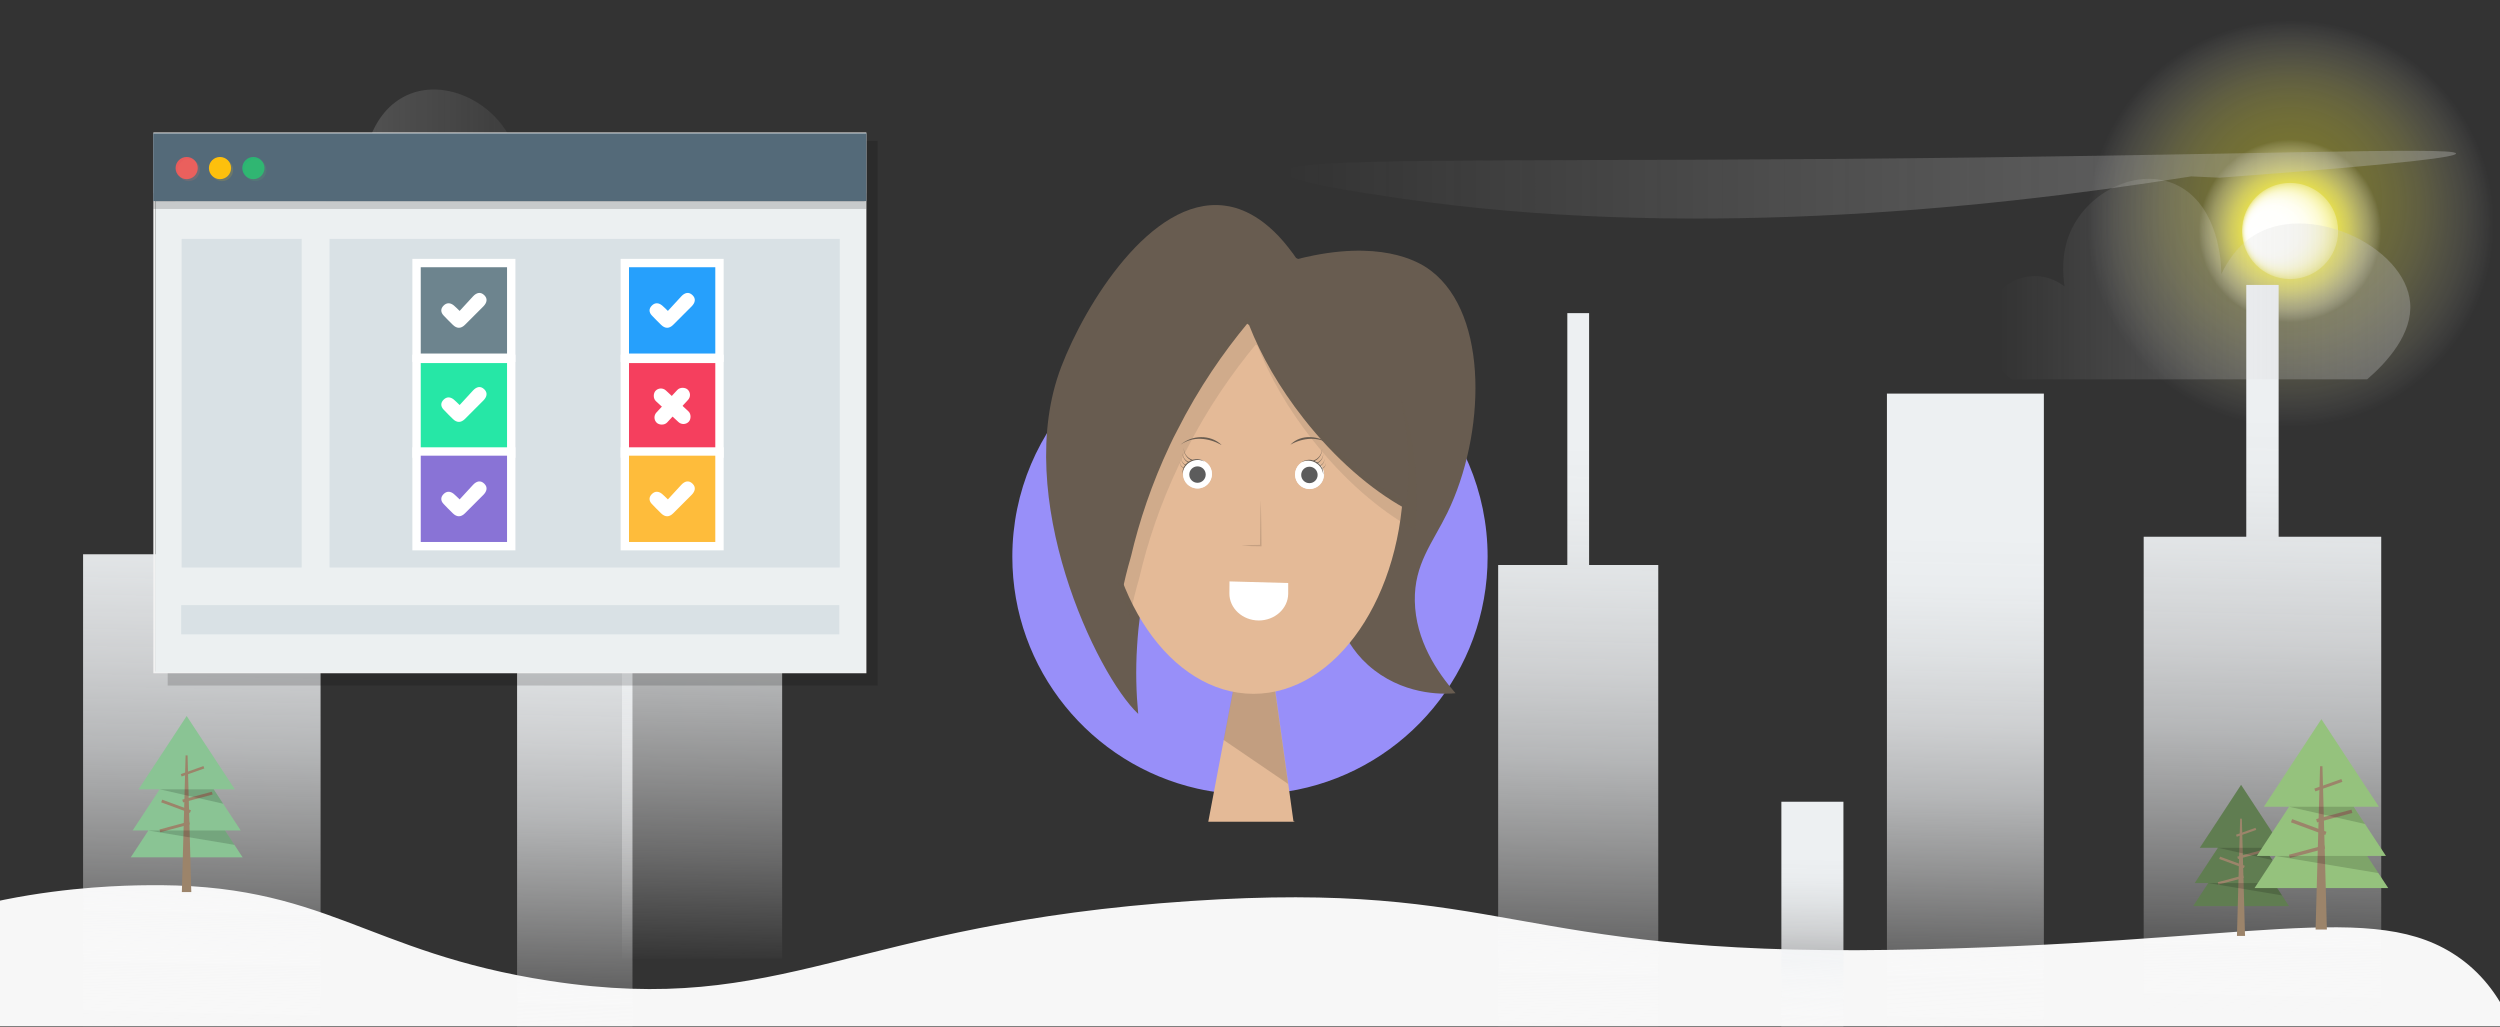
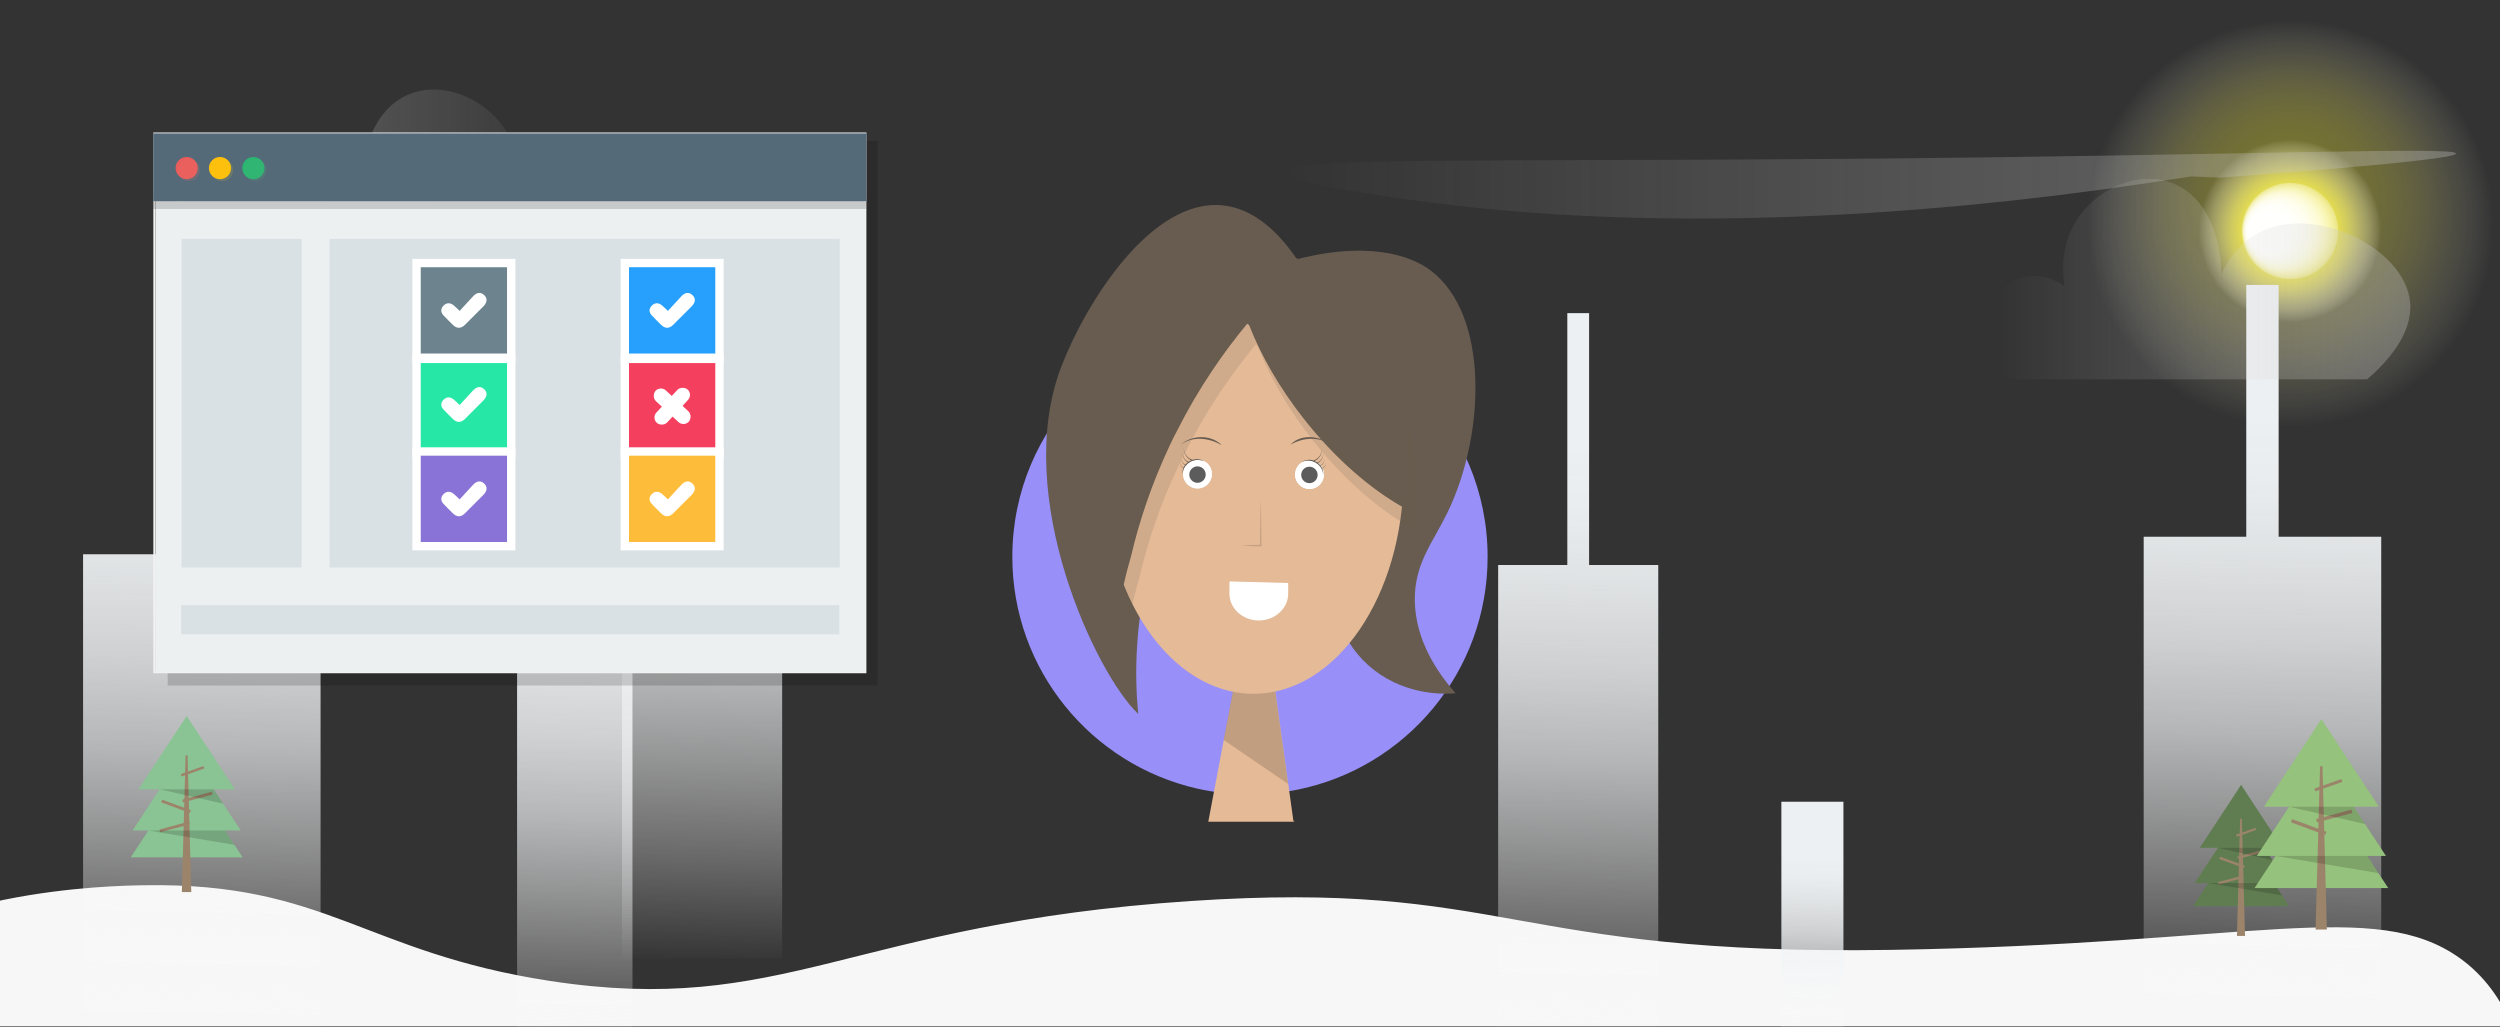
<svg xmlns="http://www.w3.org/2000/svg" xmlns:xlink="http://www.w3.org/1999/xlink" viewBox="0 0 495.91 203.66">
  <rect x="0" y="0" width="495.91" height="203.66" fill="#333333" stroke="none" />
  <defs>
    <style>
      .cls-1 {
        fill: #607d51;
      }

      .cls-2 {
        fill: #f53f5e;
      }

      .cls-3 {
        fill: url(#linear-gradient-2);
      }

      .cls-4 {
        fill: #2bb573;
      }

      .cls-5 {
        fill: #fff;
      }

      .cls-6, .cls-7 {
        fill: #685c50;
      }

      .cls-8 {
        stroke-width: .49px;
      }

      .cls-8, .cls-9, .cls-10, .cls-11, .cls-12, .cls-13, .cls-14 {
        fill: none;
        stroke-miterlimit: 10;
      }

      .cls-8, .cls-9, .cls-10, .cls-11, .cls-13, .cls-14 {
        stroke: #9c846a;
        stroke-linecap: square;
      }

      .cls-15 {
        fill: url(#radial-gradient);
        opacity: .33;
      }

      .cls-16 {
        fill: url(#linear-gradient-10);
      }

      .cls-16, .cls-17, .cls-18 {
        opacity: .36;
      }

      .cls-17 {
        fill: url(#linear-gradient-9);
      }

      .cls-19 {
        fill: #efc41a;
      }

      .cls-19, .cls-20, .cls-21, .cls-22, .cls-7, .cls-23 {
        opacity: .16;
      }

      .cls-24 {
        fill: #febc3b;
      }

      .cls-25 {
        fill: url(#linear-gradient-6);
      }

      .cls-20 {
        fill: #7291a6;
      }

      .cls-9 {
        stroke-width: .43px;
      }

      .cls-26 {
        opacity: .64;
      }

      .cls-18 {
        fill: url(#linear-gradient-8);
        fill-rule: evenodd;
      }

      .cls-27 {
        fill: #546a79;
      }

      .cls-28 {
        fill: #e4ba97;
      }

      .cls-10 {
        stroke-width: .68px;
      }

      .cls-29 {
        opacity: .15;
      }

      .cls-21 {
        fill: #4fba6e;
      }

      .cls-11 {
        stroke-width: .5px;
      }

      .cls-30 {
        fill: #9c846a;
      }

      .cls-12 {
        stroke: #f2f2f2;
        stroke-width: .36px;
      }

      .cls-31 {
        fill: #f1f2f2;
      }

      .cls-22 {
        fill: #ed7161;
      }

      .cls-13 {
        stroke-width: .57px;
      }

      .cls-32 {
        fill: #8ac494;
      }

      .cls-33 {
        fill: url(#linear-gradient-5);
      }

      .cls-34 {
        fill: #988ff9;
      }

      .cls-35 {
        fill: url(#radial-gradient-2);
      }

      .cls-36 {
        opacity: .14;
      }

      .cls-37 {
        fill: url(#radial-gradient-3);
      }

      .cls-38 {
        fill: url(#linear-gradient-7);
      }

      .cls-39 {
        fill: #e85c5c;
      }

      .cls-40 {
        fill: #95c27d;
      }

      .cls-41 {
        fill: #26e7a6;
      }

      .cls-42 {
        fill: #f7f7f7;
      }

      .cls-43 {
        fill: #26a0fc;
      }

      .cls-14 {
        stroke-width: .59px;
      }

      .cls-44 {
        fill: url(#linear-gradient-3);
      }

      .cls-45 {
        fill: #ecf0f1;
      }

      .cls-46 {
        fill: url(#linear-gradient);
      }

      .cls-47 {
        fill: #ffbf0b;
      }

      .cls-48 {
        fill: #8973d6;
      }

      .cls-49 {
        fill: url(#linear-gradient-4);
      }

      .cls-50 {
        fill: #6d848e;
      }

      .cls-51 {
        fill: #58595b;
      }
    </style>
    <linearGradient id="linear-gradient" x1="388.57" y1="205.2" x2="391.1" y2="84.62" gradientUnits="userSpaceOnUse">
      <stop offset="0" stop-color="#fff" stop-opacity="0" />
      <stop offset="0" stop-color="#fefefe" stop-opacity=".01" />
      <stop offset=".14" stop-color="#fafafb" stop-opacity=".27" />
      <stop offset=".27" stop-color="#f6f7f8" stop-opacity=".49" />
      <stop offset=".39" stop-color="#f2f4f6" stop-opacity=".68" />
      <stop offset=".51" stop-color="#f0f2f4" stop-opacity=".82" />
      <stop offset=".63" stop-color="#eef1f3" stop-opacity=".92" />
      <stop offset=".73" stop-color="#edf0f2" stop-opacity=".98" />
      <stop offset=".82" stop-color="#edf0f2" />
    </linearGradient>
    <radialGradient id="radial-gradient" cx="454.38" cy="44.35" fx="454.38" fy="35.3" r="40.32" gradientUnits="userSpaceOnUse">
      <stop offset=".05" stop-color="#fff52e" />
      <stop offset=".19" stop-color="#fff530" stop-opacity=".99" />
      <stop offset=".31" stop-color="#fff539" stop-opacity=".95" />
      <stop offset=".43" stop-color="#fff648" stop-opacity=".88" />
      <stop offset=".54" stop-color="#fff75c" stop-opacity=".78" />
      <stop offset=".65" stop-color="#fff877" stop-opacity=".65" />
      <stop offset=".75" stop-color="#fffa97" stop-opacity=".49" />
      <stop offset=".86" stop-color="#fffbbe" stop-opacity=".31" />
      <stop offset=".96" stop-color="#fffde9" stop-opacity=".1" />
      <stop offset="1" stop-color="#fff" stop-opacity="0" />
    </radialGradient>
    <radialGradient id="radial-gradient-2" cx="454.26" cy="45.82" fx="454.26" fy="45.82" r="18.09" xlink:href="#radial-gradient" />
    <radialGradient id="radial-gradient-3" cx="454.26" cy="45.82" fx="446.79" fy="45.82" r="9.54" gradientUnits="userSpaceOnUse">
      <stop offset="0" stop-color="#fff" />
      <stop offset=".4" stop-color="#fff" stop-opacity=".99" />
      <stop offset=".54" stop-color="#fff" stop-opacity=".97" />
      <stop offset=".65" stop-color="#fff" stop-opacity=".92" />
      <stop offset=".73" stop-color="#fff" stop-opacity=".85" />
      <stop offset=".8" stop-color="#fff" stop-opacity=".77" />
      <stop offset=".86" stop-color="#fff" stop-opacity=".66" />
      <stop offset=".92" stop-color="#fff" stop-opacity=".53" />
      <stop offset=".97" stop-color="#fff" stop-opacity=".39" />
      <stop offset="1" stop-color="#fff" stop-opacity=".3" />
    </radialGradient>
    <linearGradient id="linear-gradient-2" x1="359" y1="209.31" x2="360" y2="161.62" xlink:href="#linear-gradient" />
    <linearGradient id="linear-gradient-3" x1="112.95" y1="211.04" x2="115.58" y2="85.46" xlink:href="#linear-gradient" />
    <linearGradient id="linear-gradient-4" x1="39.04" y1="204.87" x2="42.07" y2="59.96" xlink:href="#linear-gradient" />
    <linearGradient id="linear-gradient-5" x1="447.79" y1="201.41" x2="450.83" y2="56.5" xlink:href="#linear-gradient" />
    <linearGradient id="linear-gradient-6" x1="312.06" y1="206.85" x2="315.1" y2="62.12" xlink:href="#linear-gradient" />
    <linearGradient id="linear-gradient-7" x1="138.27" y1="190.47" x2="141.3" y2="45.74" xlink:href="#linear-gradient" />
    <linearGradient id="linear-gradient-8" x1="254.81" y1="36.63" x2="487.2" y2="36.63" gradientUnits="userSpaceOnUse">
      <stop offset="0" stop-color="#fff" stop-opacity="0" />
      <stop offset=".34" stop-color="#e9e9e9" stop-opacity=".32" />
      <stop offset="1" stop-color="#bdbdbd" />
    </linearGradient>
    <linearGradient id="linear-gradient-9" x1="2842.46" y1="-330.88" x2="2956.37" y2="-330.88" gradientTransform="translate(2218.56 320.85) rotate(-180) scale(.74 -.86)" xlink:href="#linear-gradient-8" />
    <linearGradient id="linear-gradient-10" x1="2429.86" y1="-310.18" x2="2543.77" y2="-310.18" gradientTransform="translate(-1401.39 320.85) scale(.74 .86)" xlink:href="#linear-gradient-8" />
  </defs>
  <g id="bg">
    <path class="cls-42" d="M498.26,203.53H-43.93c1.65-2.53,3.75-5.05,6.4-7.53,21.01-19.67,59.46-20.3,66.17-20.4,36.05-.59,43.59,13.34,80.45,18.98,46.54,7.12,59.23-11.32,127.06-15.85,62.82-4.2,62.98,10.89,139.09,9.69,71.32-1.13,95.83-10.44,112.74,1.67,4.72,3.38,8.16,8.12,10.29,13.45Z" />
-     <rect class="cls-46" x="374.3" y="78.08" width="31.13" height="130.28" />
    <g>
      <circle class="cls-15" cx="454.38" cy="44.35" r="40.32" />
      <circle class="cls-35" cx="454.26" cy="45.82" r="18.09" />
      <circle class="cls-37" cx="454.26" cy="45.82" r="9.54" />
    </g>
    <rect class="cls-3" x="353.36" y="159.04" width="12.31" height="51.53" />
    <polygon class="cls-44" points="125.46 109.73 125.46 210.82 102.57 210.82 102.57 109.73 112.46 109.73 112.46 85.46 115.57 85.46 115.57 109.73 125.46 109.73" />
    <polygon class="cls-49" points="63.59 109.94 63.59 204.4 16.48 204.4 16.48 109.94 36.83 109.94 36.83 59.99 43.24 59.99 43.24 109.94 63.59 109.94" />
    <polygon class="cls-33" points="472.35 106.47 472.35 200.93 425.23 200.93 425.23 106.47 445.58 106.47 445.58 56.52 452 56.52 452 106.47 472.35 106.47" />
    <polygon class="cls-25" points="328.94 112.07 328.94 206.54 297.18 206.54 297.18 112.07 310.9 112.07 310.9 62.12 315.22 62.12 315.22 112.07 328.94 112.07" />
    <polygon class="cls-38" points="155.15 95.69 155.15 190.16 123.38 190.16 123.38 95.69 137.1 95.69 137.1 45.75 141.43 45.75 141.43 95.69 155.15 95.69" />
  </g>
  <g id="Clouds">
    <path class="cls-18" d="M434.65,34.99c-43.76,7-101.95,12.35-156.54,4.41-7.12-1.03-23.75-3.45-23.29-5.35,.7-2.9,40.72-1.97,111.04-2.54,77.79-.63,121.06-2.51,121.33-1.07,.12,.64-8.2,1.93-46.85,4.81" />
    <path class="cls-17" d="M42.75,57.53H113.31c4.48-3.2,6.17-9.61,4.31-14.33-2.23-5.64-9.33-8.3-14.84-4.09,.35-2.25,.69-6.46-1.06-10.64-3.74-8.93-15.53-14.1-23.32-8.19-6.66,5.06-6.72,15.42-6.71,16.37-1.07-2.23-2.92-5.28-6.01-7.37-10.93-7.41-30.53,1.78-31.45,13.1-.49,6.06,4.47,11.65,8.52,15.14Z" />
    <path class="cls-16" d="M469.57,75.25h-70.56c-4.48-3.2-6.17-9.61-4.31-14.33,2.23-5.64,9.33-8.3,14.84-4.09-.35-2.25-.69-6.46,1.06-10.64,3.74-8.93,15.53-14.1,23.32-8.19,6.66,5.06,6.72,15.42,6.71,16.37,1.07-2.23,2.92-5.28,6.01-7.37,10.93-7.41,30.53,1.78,31.45,13.1,.49,6.06-4.47,11.65-8.52,15.14Z" />
  </g>
  <g id="Layer_1" data-name="Layer 1">
    <g>
      <polygon class="cls-1" points="435.03 179.75 438.03 175.17 435.35 175.17 439.95 168.17 436.36 168.17 440.46 161.93 444.55 155.68 448.65 161.93 452.74 168.17 449.15 168.17 453.75 175.17 451.07 175.17 454.07 179.75 435.03 179.75" />
      <polygon class="cls-30" points="444.71 162.56 445.31 184.88 445.34 185.66 443.73 185.66 443.75 184.88 444.36 162.56 444.36 162.39 444.7 162.39 444.71 162.56 444.71 162.56" />
      <line class="cls-9" x1="443.82" y1="165.71" x2="447.28" y2="164.49" />
      <line class="cls-8" x1="444.1" y1="170.1" x2="448.67" y2="168.87" />
      <line class="cls-8" x1="440.23" y1="175.17" x2="444.79" y2="173.95" />
      <line class="cls-8" x1="440.53" y1="170.24" x2="444.96" y2="171.88" />
      <polygon class="cls-23" points="449.15 168.17 439.95 168.17 450.76 170.62 449.15 168.17" />
      <polygon class="cls-23" points="451.07 175.17 438.02 175.17 452.68 177.62 451.07 175.17" />
    </g>
    <g>
      <rect class="cls-23" x="33.26" y="27.94" width="140.82" height="108.05" />
      <rect class="cls-12" x="30.6" y="26.46" width="141.08" height="106.91" />
      <rect class="cls-45" x="30.81" y="39.89" width="140.82" height="93.47" />
      <rect class="cls-23" x="30.4" y="38.33" width="141.44" height="3.12" />
      <rect class="cls-27" x="30.4" y="26.46" width="141.44" height="13.43" />
      <circle class="cls-39" cx="37.03" cy="33.34" r="2.2" />
      <circle class="cls-47" cx="43.64" cy="33.34" r="2.2" />
      <circle class="cls-4" cx="50.26" cy="33.34" r="2.2" />
      <circle class="cls-22" cx="37.43" cy="33.73" r="2.2" />
      <circle class="cls-19" cx="44.04" cy="33.73" r="2.2" />
      <circle class="cls-21" cx="50.65" cy="33.73" r="2.2" />
      <rect class="cls-20" x="65.37" y="47.39" width="101.21" height="65.18" />
      <rect class="cls-20" x="35.94" y="120.03" width="130.55" height="5.8" />
      <rect class="cls-20" x="36.03" y="47.39" width="23.81" height="65.18" />
    </g>
    <g>
      <g>
        <path class="cls-34" d="M295.09,110.45c0,22.8-16.18,41.82-37.7,46.19-3.04,.62-6.2,.95-9.44,.95-3.59,0-7.1-.4-10.46-1.16-21-4.77-36.68-23.54-36.68-45.98,0-26.03,21.11-47.14,47.14-47.14s47.14,21.11,47.14,47.14Z" />
        <g>
          <path class="cls-28" d="M256.84,163h-17.16l5.22-27.58h7.85l3.82,27.47c.09,.04,.18,.04,.27,.11Z" />
          <path class="cls-29" d="M255.51,155.5l-12.79-8.72,2.15-11.35h7.85l2.79,20.07c.09,.04-.09-.07,0,0Z" />
          <path class="cls-6" d="M229.7,106.41c-1.79,5.44-3.6,12.83-4.14,21.72-.32,4.9-.17,9.43,.22,13.47l.02,.03-.02-.02c-8.18-7.62-25.15-43.07-15.26-68.86,4.7-12.29,17.78-33.69,32.25-31.98,2.55,.29,7.54,1.59,12.83,8.37,.05,.02,.07,.07,.07,.1,.54,.66,1.08,1.4,1.59,2.18,1.05-.27,2.06-.49,3.04-.69,.1-.02,.2-.05,.32-.07,14.81-2.91,21.62,1.79,23.26,3.06,11.58,8.86,10.73,32.57,3.23,47.99-2.94,6.02-6.59,10.16-6.46,17.51,.15,7.81,4.43,14.13,8.08,18.29-1.52,.15-9.28,.71-16.14-4.58-1.74-1.35-3.11-2.82-4.16-4.31-3.53-4.9-3.84-9.92-3.89-10.92" />
          <ellipse class="cls-28" cx="248.65" cy="94.13" rx="29.77" ry="43.5" />
          <g class="cls-36">
            <path d="M250.11,99.35c.04,2.68,.13,6.37,.13,9.02-1.28,0-2.55-.04-3.83-.13-.02,0-.02-.03,0-.03,1.23-.09,2.45-.13,3.68-.13l-.15,.15c.04-2.54,.04-6.39,.16-8.87h0Z" />
          </g>
          <g>
            <path class="cls-31" d="M234.66,94.01c0-1.59,1.28-2.87,2.87-2.87s2.87,1.28,2.87,2.87-1.29,2.87-2.87,2.87-2.87-1.29-2.87-2.87Z" />
            <path class="cls-31" d="M256.91,94.13c0-1.59,1.28-2.87,2.87-2.87s2.87,1.28,2.87,2.87-1.29,2.87-2.87,2.87-2.87-1.29-2.87-2.87Z" />
            <path class="cls-51" d="M235.89,94.13c0-.9,.73-1.64,1.64-1.64s1.64,.73,1.64,1.64-.73,1.64-1.64,1.64-1.64-.73-1.64-1.64Z" />
            <path class="cls-51" d="M258.14,94.2c0-.9,.73-1.64,1.64-1.64s1.64,.73,1.64,1.64-.73,1.64-1.64,1.64-1.64-.73-1.64-1.64Z" />
          </g>
          <path class="cls-6" d="M279.36,94.49v.05c0,1.17-.03,2.34-.1,3.51-.03,.46-.05,.94-.1,1.4-.02,.2-.05,.43-.08,.64,0,.33-.03,.64-.05,.94-.13-.05-.28-.13-.41-.23-6.69-3.71-13.81-9.84-20.01-17.75-4.83-6.15-8.49-12.56-10.83-18.56-.13-.1-.25-.18-.38-.28-4.58,5.54-9.56,12.59-13.91,21.23-.51,.94-.97,1.88-1.42,2.85-3.61,7.65-6.1,15.13-7.73,22.12-.05,.08-.05,.13-.05,.18-.66,2.26-1.3,4.76-1.81,7.48-2.87-6.87-4.53-14.93-4.53-23.55,0-22.89,11.65-41.8,26.78-44.75,1.17-.25,2.37-.38,3.61-.41h.53c.3,0,.61,.03,.89,.05,.46,.03,.92,.08,1.35,.13h.1c.05,0,.08,0,.13,.03,.41,.05,.79,.13,1.2,.2,.41,.08,.79,.15,1.2,.25,.03,0,.05,.03,.08,.03h.03c.03,.05,.05,.08,.08,.13,.05-.03,.1-.03,.15-.05h.03c.33,.1,.69,.2,.99,.31,.43,.13,.84,.28,1.25,.43,0,0,0,.03,.03,.03,.84,.33,1.65,.69,2.44,1.09,.41,.2,.79,.43,1.19,.66,.36,.2,.74,.43,1.09,.66,.43,.31,.86,.61,1.32,.94,1.4,1.02,2.75,2.21,4.02,3.53,.38,.41,.76,.84,1.14,1.27,.33,.36,.66,.76,.97,1.14,.31,.41,.64,.79,.94,1.22,1.2,1.63,2.34,3.43,3.36,5.34,.25,.48,.51,.97,.74,1.45,2.67,5.44,4.55,11.77,5.34,18.66,.08,.61,.15,1.22,.2,1.83,.05,.48,.08,.97,.1,1.47,.05,.66,.08,1.35,.1,2.03,.03,.74,.05,1.53,.05,2.29Z" />
          <path class="cls-7" d="M281.06,98.61v.05c0,1.18-.02,2.35-.1,3.53-.02,.44-.05,.93-.1,1.4-.02,.2-.05,.42-.07,.64,0,.32-.02,.64-.05,.93-.15-.05-.29-.12-.42-.22-6.68-3.72-13.81-9.84-20.01-17.75-4.85-6.15-8.5-12.56-10.85-18.56-.12-.1-.24-.17-.37-.29-4.58,5.56-9.57,12.59-13.91,21.25-.51,.93-.98,1.86-1.42,2.84-3.62,7.64-6.12,15.13-7.74,22.11-.05,.07-.05,.12-.05,.2-.66,2.25-1.3,4.75-1.81,7.47-1.03-2.5-1.91-5.14-2.62-7.91,.29,.81,.61,1.59,.93,2.38,.49-2.72,1.13-5.22,1.79-7.49,0-.05,0-.1,.05-.17,1.64-6.98,4.14-14.47,7.74-22.11,.47-.98,.91-1.91,1.42-2.86,4.36-8.64,9.33-15.67,13.91-21.23,.12,.1,.27,.2,.39,.29,2.33,6,6,12.41,10.82,18.56,6.22,7.91,13.32,14.03,20.01,17.75,.15,.1,.29,.17,.42,.22,.02-.29,.05-.61,.05-.93,.02-.22,.05-.44,.07-.64,.05-.47,.07-.95,.1-1.42,.07-1.15,.12-2.33,.12-3.5v-.05c0-.76-.05-1.54-.07-2.28-.02-.69-.05-1.37-.1-2.03-.02-.51-.05-1-.1-1.49-.05-.61-.12-1.2-.2-1.81-.29-2.67-.76-5.24-1.37-7.71,1.47,4.09,2.52,8.52,3.06,13.25,.1,.61,.17,1.22,.22,1.81,.05,.49,.07,.98,.1,1.49,.05,.66,.07,1.35,.1,2.03,.02,.73,.05,1.52,.05,2.28Z" />
          <path class="cls-6" d="M234.17,88.22c2.23-1.95,5.91-2.07,8.11,0,.02,.01,0,.04-.02,.03-2.59-1.44-5.65-1.76-8.09-.03h0Z" />
          <path class="cls-6" d="M255.96,88.22c2.14-2.24,5.82-1.79,8.11,0,.02,.01,0,.04-.02,.03-2.52-1.74-5.6-1.46-8.09-.03h0Z" />
          <path class="cls-5" d="M234.68,94.03c0-1.58,1.28-2.86,2.87-2.86s2.86,1.28,2.86,2.86-1.28,2.87-2.86,2.87-2.87-1.28-2.87-2.87Z" />
          <path class="cls-5" d="M256.88,94.14c0-1.58,1.28-2.86,2.87-2.86s2.86,1.28,2.86,2.86-1.28,2.87-2.86,2.87-2.87-1.28-2.87-2.87Z" />
          <path class="cls-26" d="M235.91,94.14c0-.9,.73-1.63,1.63-1.63s1.63,.73,1.63,1.63-.73,1.63-1.63,1.63-1.63-.73-1.63-1.63Z" />
          <path class="cls-26" d="M258.11,94.21c0-.9,.73-1.63,1.63-1.63s1.63,.73,1.63,1.63-.73,1.63-1.63,1.63-1.63-.73-1.63-1.63Z" />
          <g>
            <path class="cls-6" d="M262.47,94.16c-.12-2.1-2.49-3.45-4.36-2.44,.41-.3,.92-.48,1.44-.51,1.6-.11,3.09,1.34,2.92,2.95h0Z" />
            <path class="cls-6" d="M262.23,92.88c.46-.13,.78-.59,.78-1.07,.03,.48-.27,.99-.75,1.15l-.03-.08h0Z" />
            <path class="cls-6" d="M261.74,92.36c.57-.16,.98-.74,.98-1.35,.04,.61-.34,1.24-.95,1.45l-.03-.1h0Z" />
            <path class="cls-6" d="M261.16,91.79c.77-.21,1.32-.98,1.31-1.8,.06,.81-.46,1.66-1.26,1.94l-.05-.13h0Z" />
            <path class="cls-6" d="M260.52,91.34c1.03-.29,1.73-1.31,1.73-2.37,.07,1.09-.61,2.18-1.67,2.55,0,0-.06-.18-.06-.18h0Z" />
          </g>
          <g>
            <path class="cls-6" d="M234.58,94.02c-.25-2.23,2.59-3.82,4.36-2.44-1.87-1-4.25,.34-4.36,2.44h0Z" />
            <path class="cls-6" d="M234.8,92.83c-.48-.17-.79-.67-.75-1.15,0,.49,.32,.95,.78,1.07l-.03,.08h0Z" />
            <path class="cls-6" d="M235.27,92.33c-.6-.21-.99-.84-.95-1.45,0,.61,.41,1.19,.98,1.35l-.03,.1h0Z" />
            <path class="cls-6" d="M235.85,91.79c-.81-.28-1.32-1.12-1.26-1.94,0,.82,.54,1.59,1.31,1.8l-.05,.13h0Z" />
            <path class="cls-6" d="M236.48,91.38c-1.05-.37-1.73-1.46-1.67-2.55,0,1.06,.7,2.08,1.73,2.37,0,0-.06,.18-.06,.18h0Z" />
          </g>
        </g>
      </g>
      <path class="cls-5" d="M255.53,115.65v2.15c-.03,2.93-2.67,5.3-5.87,5.28h0c-3.2-.02-5.81-2.43-5.79-5.36l.02-2.39,11.65,.32Z" />
    </g>
    <g>
      <rect class="cls-43" x="123.94" y="52.18" width="18.78" height="18.78" />
      <path class="cls-5" d="M141.89,53.01v17.12h-17.12v-17.12h17.12m1.66-1.66h-20.44v20.44h20.44v-20.44h0Z" />
    </g>
    <g>
      <rect class="cls-2" x="123.94" y="71.19" width="18.78" height="18.78" />
      <path class="cls-5" d="M141.89,72.02v17.12h-17.12v-17.12h17.12m1.66-1.66h-20.44v20.44h20.44v-20.44h0Z" />
    </g>
    <g>
      <rect class="cls-24" x="123.94" y="89.56" width="18.78" height="18.78" />
      <path class="cls-5" d="M141.89,90.39v17.12h-17.12v-17.12h17.12m1.66-1.66h-20.44v20.44h20.44v-20.44h0Z" />
    </g>
    <g>
      <rect class="cls-50" x="82.63" y="52.18" width="18.78" height="18.78" />
      <path class="cls-5" d="M100.58,53.01v17.12h-17.12v-17.12h17.12m1.66-1.66h-20.44v20.44h20.44v-20.44h0Z" />
    </g>
    <g>
      <rect class="cls-41" x="82.63" y="71.19" width="18.78" height="18.78" />
      <path class="cls-5" d="M100.58,72.02v17.12h-17.12v-17.12h17.12m1.66-1.66h-20.44v20.44h20.44v-20.44h0Z" />
    </g>
    <g>
      <rect class="cls-48" x="82.63" y="89.56" width="18.78" height="18.78" />
      <path class="cls-5" d="M100.58,90.39v17.12h-17.12v-17.12h17.12m1.66-1.66h-20.44v20.44h20.44v-20.44h0Z" />
    </g>
    <path class="cls-5" d="M91.17,61.68c.92-1,1.78-1.94,2.65-2.88,.69-.75,1.5-.99,2.26-.23,.72,.72,.47,1.52-.18,2.19-1.22,1.24-2.45,2.46-3.68,3.68-.79,.78-1.6,.77-2.39,0-.62-.61-1.24-1.22-1.83-1.85-.61-.64-.63-1.36,0-1.98,.62-.62,1.34-.57,2.01-.03,.32,.26,.6,.56,1.17,1.1Z" />
    <path class="cls-5" d="M91.17,80.35c.92-1,1.78-1.94,2.65-2.88,.69-.75,1.5-.99,2.26-.23,.72,.72,.47,1.52-.18,2.19-1.22,1.24-2.45,2.46-3.68,3.68-.79,.78-1.6,.77-2.39,0-.62-.61-1.24-1.22-1.83-1.85-.61-.64-.63-1.36,0-1.98,.62-.62,1.34-.57,2.01-.03,.32,.26,.6,.56,1.17,1.1Z" />
    <path class="cls-5" d="M91.17,99.07c.92-1,1.78-1.94,2.65-2.88,.69-.75,1.5-.99,2.26-.23,.72,.72,.47,1.52-.18,2.19-1.22,1.24-2.45,2.46-3.68,3.68-.79,.78-1.6,.77-2.39,0-.62-.61-1.24-1.22-1.83-1.85-.61-.64-.63-1.36,0-1.98,.62-.62,1.34-.57,2.01-.03,.32,.26,.6,.56,1.17,1.1Z" />
    <path class="cls-5" d="M132.48,99.07c.92-1,1.78-1.94,2.65-2.88,.69-.75,1.5-.99,2.26-.23,.72,.72,.47,1.52-.18,2.19-1.22,1.24-2.45,2.46-3.68,3.68-.79,.78-1.6,.77-2.39,0-.62-.61-1.24-1.22-1.83-1.85-.61-.64-.63-1.36,0-1.98,.62-.62,1.34-.57,2.01-.03,.32,.26,.6,.56,1.17,1.1Z" />
    <path class="cls-5" d="M132.48,61.68c.92-1,1.78-1.94,2.65-2.88,.69-.75,1.5-.99,2.26-.23,.72,.72,.47,1.52-.18,2.19-1.22,1.24-2.45,2.46-3.68,3.68-.79,.78-1.6,.77-2.39,0-.62-.61-1.24-1.22-1.83-1.85-.61-.64-.63-1.36,0-1.98,.62-.62,1.34-.57,2.01-.03,.32,.26,.6,.56,1.17,1.1Z" />
    <g>
      <rect class="cls-5" x="128.84" y="79.13" width="9" height="2.9" rx="1.45" ry="1.45" transform="translate(-16.39 123.61) rotate(-47.18)" />
      <rect class="cls-5" x="128.84" y="79.13" width="9" height="2.9" rx="1.45" ry="1.45" transform="translate(90.3 -69.15) rotate(42.82)" />
    </g>
    <g>
      <polygon class="cls-32" points="25.93 170.07 29.44 164.73 26.31 164.73 31.67 156.57 27.48 156.57 32.26 149.3 37.03 142.03 41.81 149.3 46.58 156.57 42.39 156.57 47.75 164.73 44.63 164.73 48.13 170.07 25.93 170.07" />
      <polygon class="cls-30" points="37.21 150.04 37.92 176.04 37.95 176.96 36.07 176.96 36.1 176.04 36.81 150.04 36.81 149.84 37.21 149.84 37.21 150.04 37.21 150.04" />
      <line class="cls-11" x1="36.18" y1="153.71" x2="40.21" y2="152.28" />
      <line class="cls-13" x1="36.51" y1="158.82" x2="41.83" y2="157.4" />
      <line class="cls-13" x1="31.99" y1="164.74" x2="37.31" y2="163.31" />
      <line class="cls-13" x1="32.34" y1="158.99" x2="37.51" y2="160.89" />
      <polygon class="cls-23" points="42.39 156.57 31.67 156.57 44.27 159.43 42.39 156.57" />
      <polygon class="cls-23" points="44.63 164.73 29.42 164.74 46.51 167.59 44.63 164.73" />
    </g>
    <g>
      <polygon class="cls-40" points="447.22 176.16 451.4 169.79 447.67 169.79 454.07 160.03 449.07 160.03 454.77 151.34 460.48 142.65 466.18 151.34 471.89 160.03 466.88 160.03 473.29 169.79 469.55 169.79 473.74 176.16 447.22 176.16" />
      <polygon class="cls-30" points="460.7 152.23 461.54 183.3 461.57 184.39 459.33 184.39 459.36 183.3 460.21 152.23 460.22 151.99 460.69 151.99 460.7 152.23 460.7 152.23" />
      <line class="cls-14" x1="459.46" y1="156.61" x2="464.27" y2="154.91" />
      <line class="cls-10" x1="459.86" y1="162.72" x2="466.21" y2="161.02" />
-       <line class="cls-10" x1="454.46" y1="169.79" x2="460.81" y2="168.09" />
      <line class="cls-10" x1="454.88" y1="162.92" x2="461.05" y2="165.2" />
      <polygon class="cls-23" points="466.88 160.03 454.07 160.03 469.12 163.45 466.88 160.03" />
      <polygon class="cls-23" points="469.55 169.79 451.38 169.79 471.8 173.2 469.55 169.79" />
    </g>
  </g>
</svg>